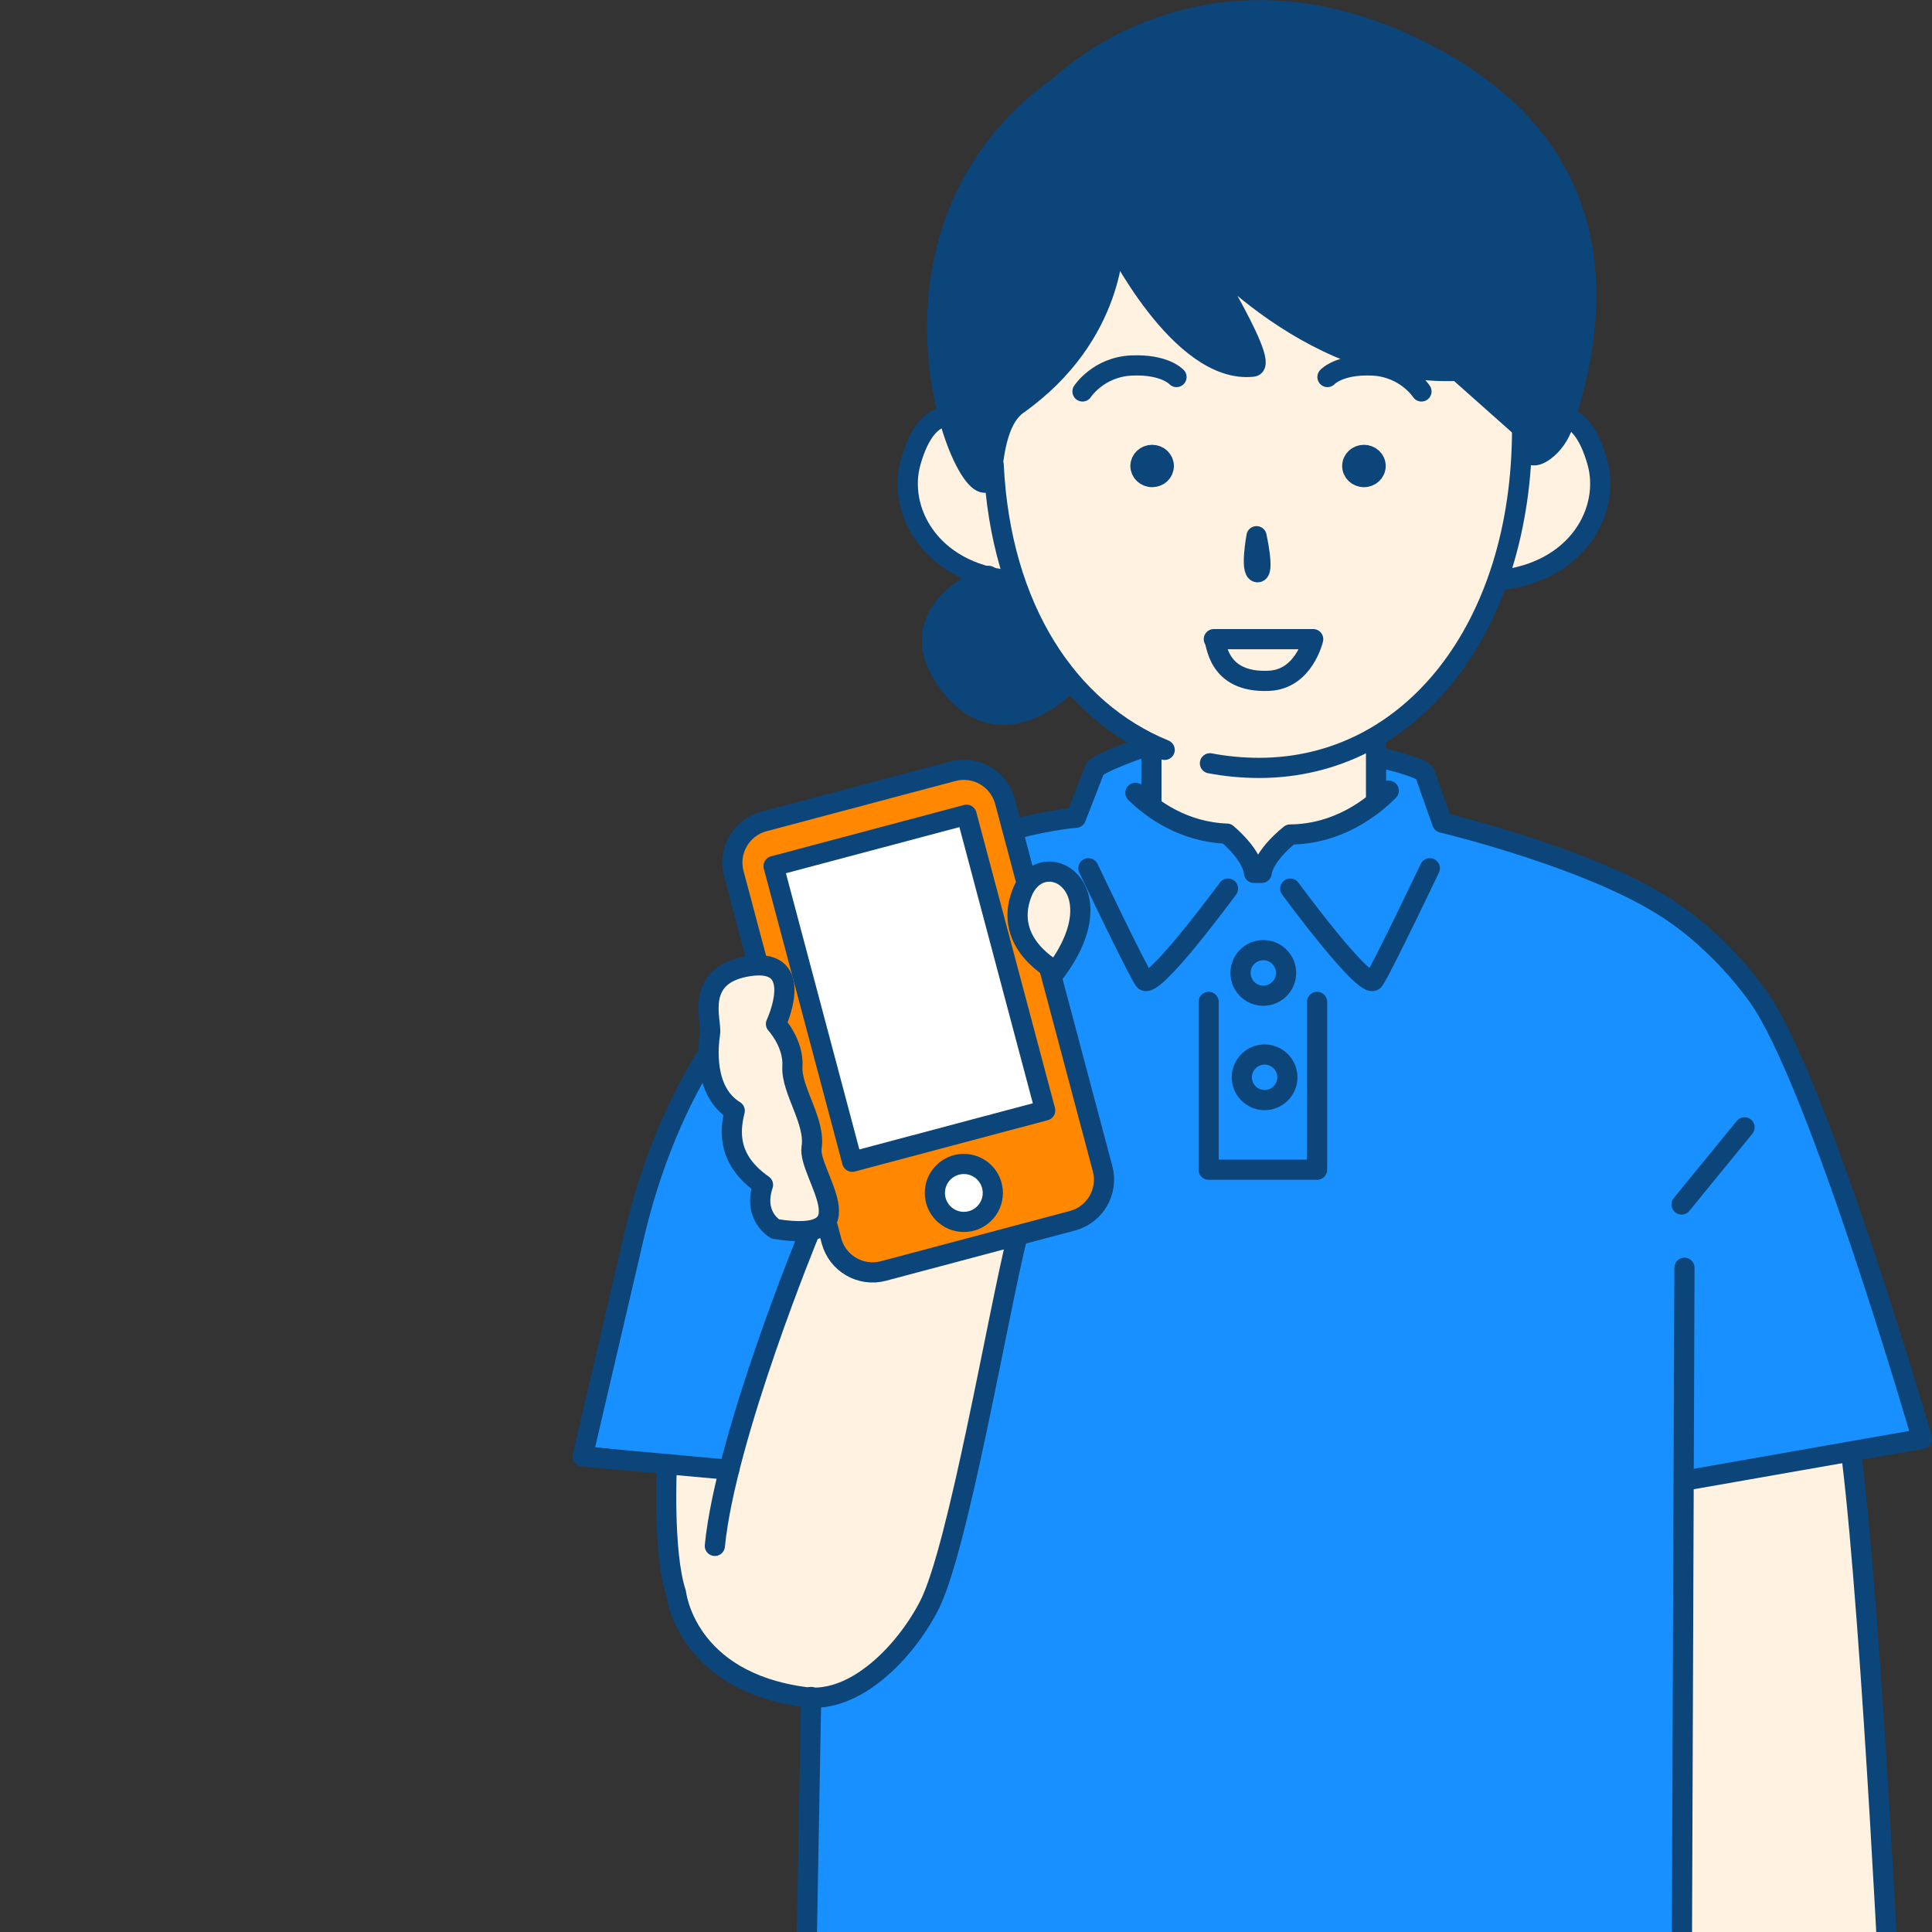
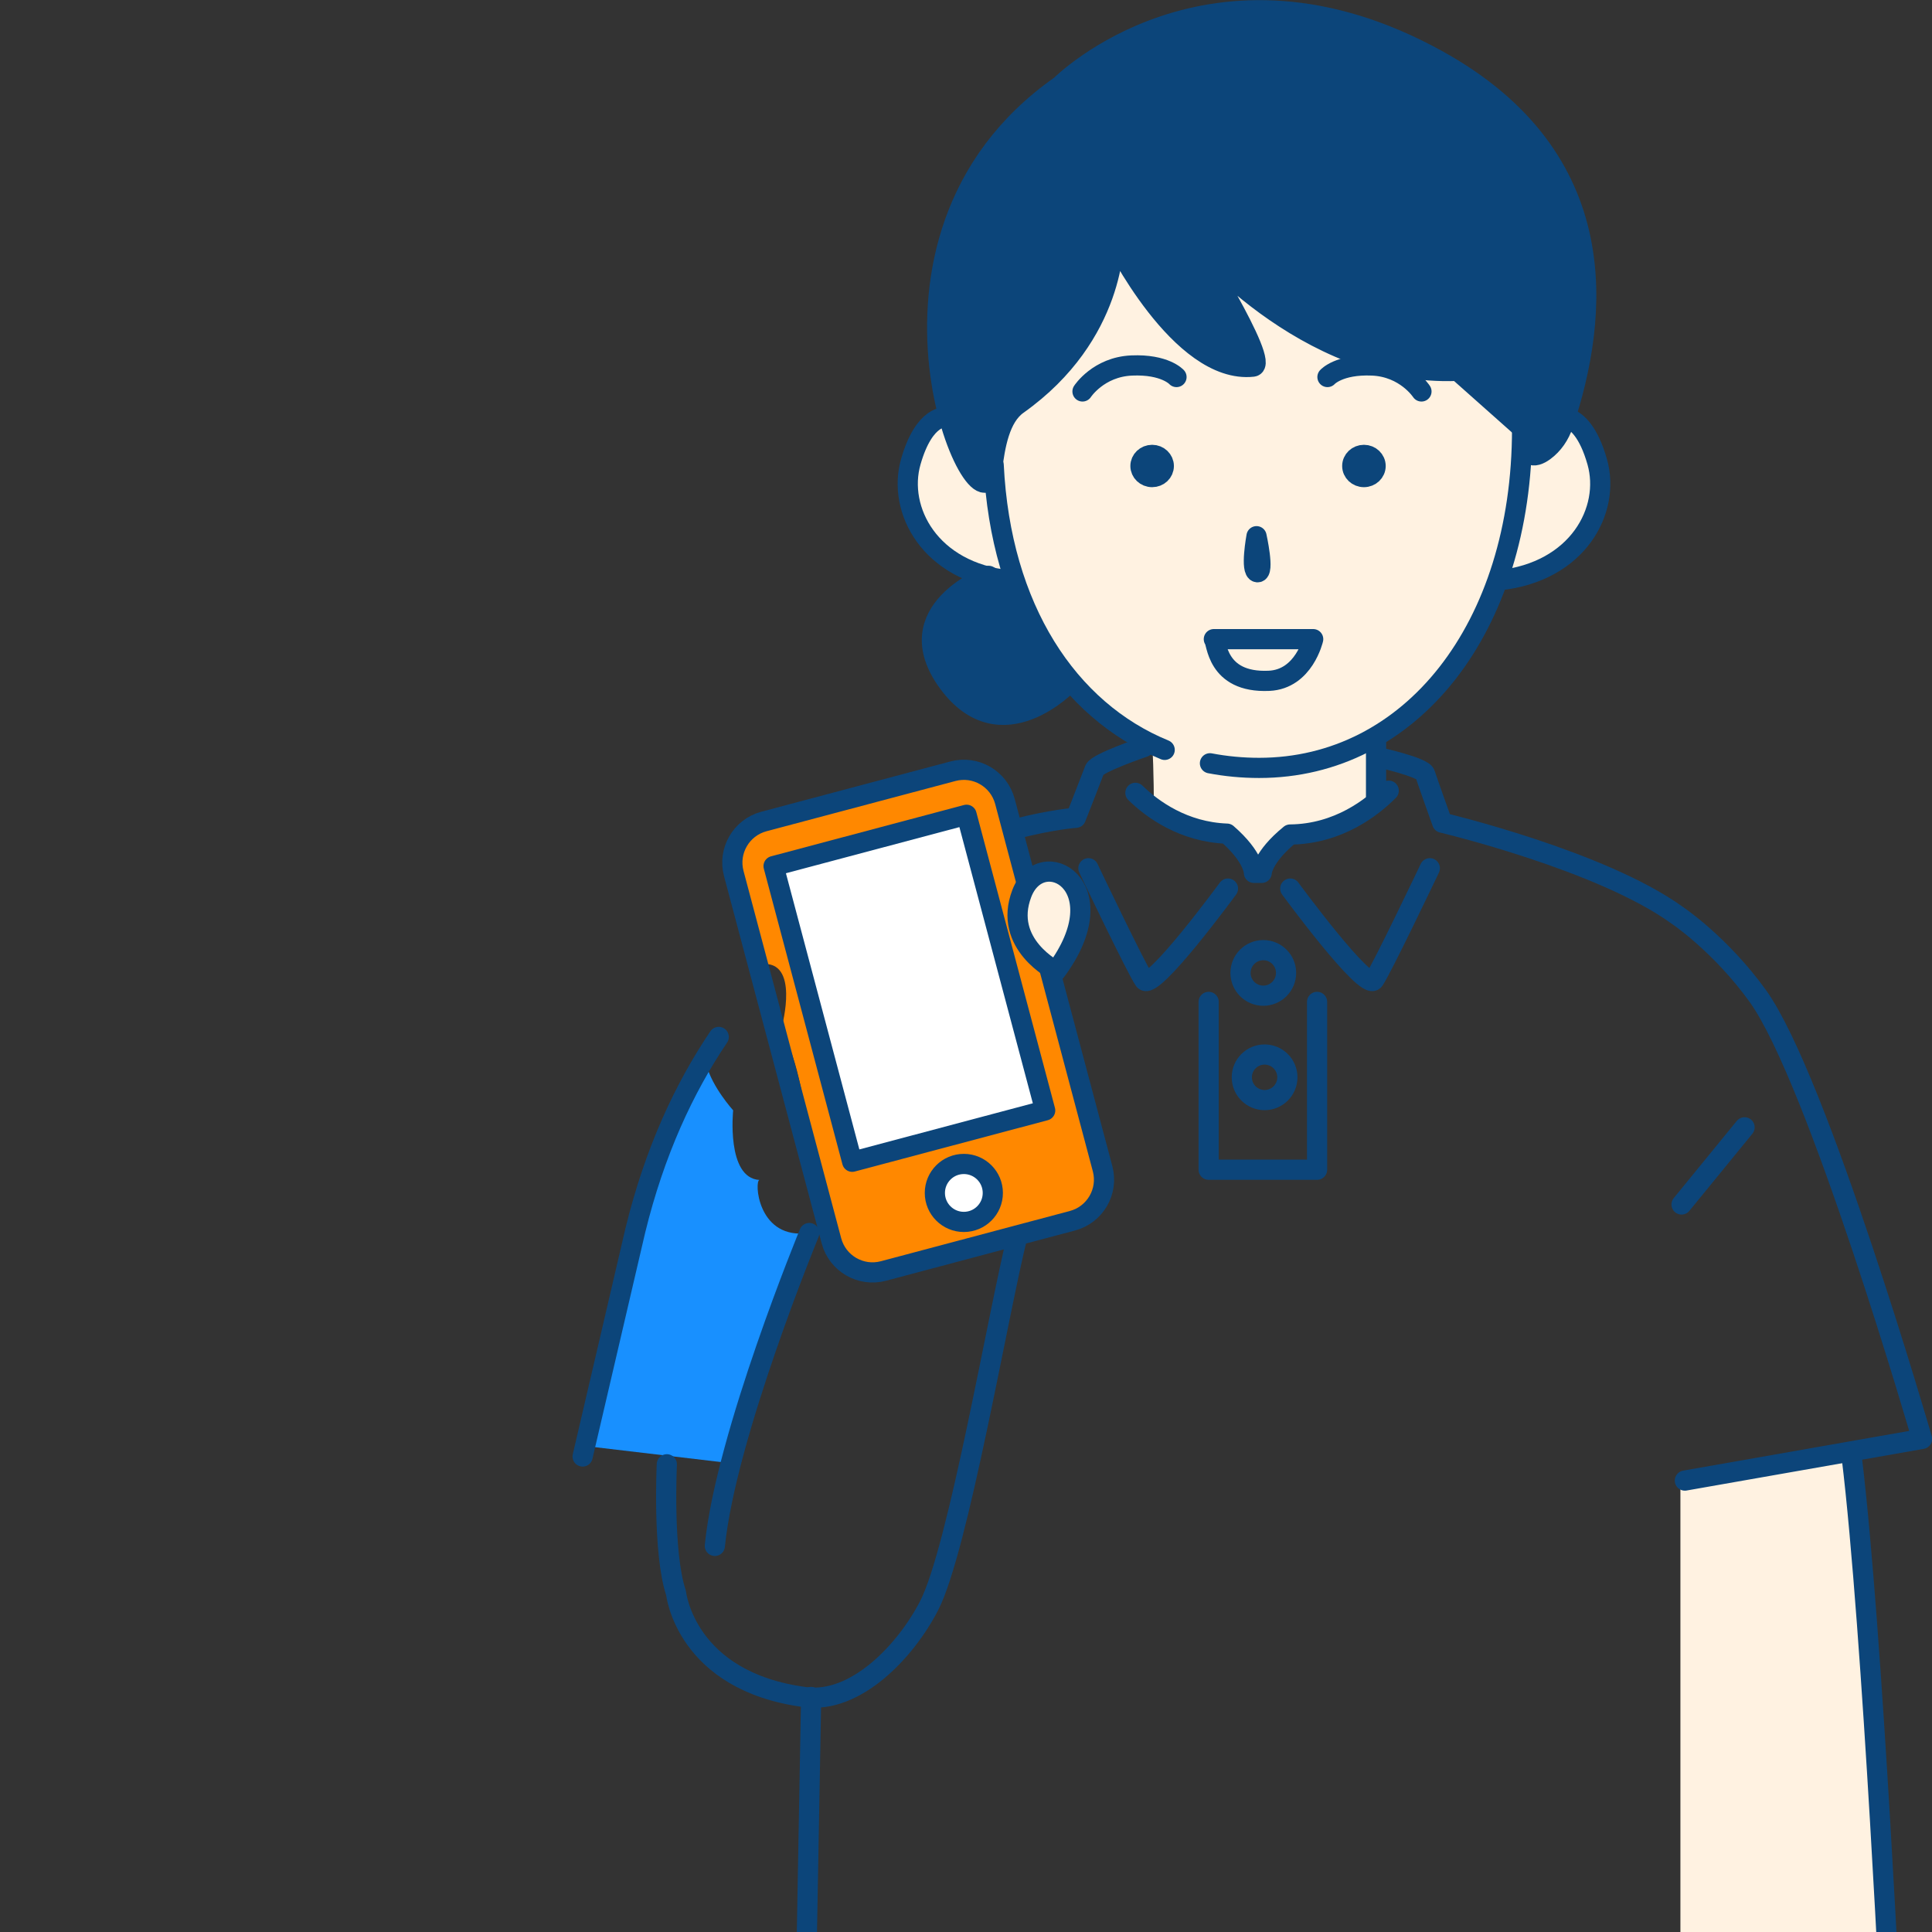
<svg xmlns="http://www.w3.org/2000/svg" width="134" height="134" viewBox="0 0 134 134" fill="none">
  <rect x="0" y="0" width="134" height="134" fill="#333333" stroke="none" />
  <g clip-path="url(#clip0_11516_5448)">
    <g clip-path="url(#clip1_11516_5448)">
      <path d="M65.25 28.79C65.25 28.79 60.54 32.15 64.24 36.97C67.94 41.79 69.95 40.11 69.95 40.11C69.95 40.11 73.31 49.52 79.92 51.76C80.03 53.22 80.03 56.02 80.03 56.02C80.03 56.02 84.18 58.04 85.3 57.7C85.86 58.37 87.54 60.5 87.54 60.5L89.33 58.15C89.33 58.15 95.38 56.36 95.49 55.46C95.6 53.78 95.49 51.09 95.49 51.09C95.49 51.09 102.55 46.5 103.67 40.56C106.92 39.78 110.73 37.54 110.73 34.51C110.73 31.48 108.6 28.57 108.6 28.57C107.59 30.92 105.91 31.82 105.91 31.82V29.69L101.2 25.66C101.2 25.66 90 25.1 84.17 18.71C85.51 20.73 87.19 25.1 87.19 25.1C87.19 25.1 82.71 25.88 77.67 17.82C75.88 22.53 72.4 28.01 70.39 28.24C68.6 30.26 68.82 33.39 68.82 33.39C68.82 33.39 66.58 32.72 65.23 28.8L65.25 28.79Z" fill="#FFF2E1" />
-       <path d="M56.87 84.7L50.46 101.46H46.77C46.77 101.46 42.9 113.76 52.39 116.57C62.07 120.35 64.69 110.95 64.69 110.95L70.49 85.47L60.47 88.11C60.47 88.11 59.15 89.1 56.86 84.71L56.87 84.7Z" fill="#FFF2E1" />
      <path d="M116.55 102.51L128.23 100.57L131.52 142.62L116.55 142.77V102.51Z" fill="#FFF2E1" />
      <path d="M67.51 39.85C67.51 39.85 62.17 44.99 66.32 48.06C70.47 51.13 74.23 47.76 74.23 47.76L70.57 40.74L67.51 39.85Z" fill="#0C457A" />
      <path d="M68.84 33.38C68.84 33.38 63.86 30.06 65.24 18.89C66.62 7.72 73.64 6.24 73.64 6.24C73.64 6.24 79.77 -0.58 89.16 0.7C98.55 1.98 104.68 6.93 106.56 9.5C108.44 12.07 111.94 20.34 108.61 28.56C106.66 32.43 105.92 31.81 105.92 31.81V29.68L101.21 25.65C101.21 25.65 91.76 25.93 84.18 18.7C85.9 21.26 87.43 24.17 87.2 25.09C86.97 26.01 84.61 25.32 84.61 25.32C84.61 25.32 79.17 20.38 77.39 17.21C76.01 22.45 72.89 27.97 70.4 28.22C69.39 30.35 68.83 33.37 68.83 33.37L68.84 33.38Z" fill="#0C457A" />
      <path d="M52.82 66.86L50.82 60.01C50.82 60.01 50.06 57.35 56.05 56.11C62.04 54.87 66.9 53.26 66.9 53.26C66.9 53.26 69.09 53.74 69.75 55.35C70.41 56.96 71.31 60.64 71.31 60.64C71.31 60.64 68.65 63.97 73.01 67.84C73.47 68.86 77.14 80.4 76.82 81.49C76.5 82.58 76.6 84.19 74.6 84.76C72.6 85.33 61.66 88.09 61.66 88.09C61.66 88.09 58.08 88.6 57.21 84.93C56.9 83.64 56.33 80.19 56.33 80.19C56.33 80.19 55.76 75.53 55 73.34L54.24 71.15C54.24 71.15 55.48 66.58 52.81 66.87L52.82 66.86Z" fill="#FF8800" />
      <path d="M50.46 101.46L40.14 100.24C40.14 100.24 46.3 74.05 49 73.86C49.39 75.4 50.85 77.01 50.85 77.01C50.85 77.01 50.36 81.7 52.67 81.84C52.32 81.91 52.53 85.76 55.75 85.55C55.19 87.72 50.46 101.47 50.46 101.47V101.46Z" fill="#1890FF" />
-       <path d="M56.26 117.59L55.78 142.55L116.56 142.77V102.51L133.23 99.82C133.23 99.82 125.87 73.74 122.19 69.58C118.51 65.42 112.68 58.43 100.48 57.24C99.63 55.71 98.95 53.26 98.95 53.26L95.31 52.5L95.51 55.46C95.51 55.46 92.37 58.03 89.35 58.15C88.19 58.61 87.56 60.5 87.56 60.5L85.32 57.7C85.32 57.7 81.83 57.25 80.05 56.02C79.89 54.37 79.94 51.76 79.94 51.76C79.94 51.76 76.07 52.93 75.9 53.43C75.73 53.93 74.71 56.57 74.71 56.57L70.64 57.33L71.32 60.64C71.32 60.64 74.79 59.62 74.79 62.42C74.79 65.22 73.01 67.84 73.01 67.84C73.01 67.84 76.82 80.38 76.82 81.49C76.82 82.6 75.63 84.29 72.67 85.3C69.71 86.31 70.3 86.32 70.3 86.32L65.47 109.37C65.47 109.37 62.14 117.76 56.26 117.59Z" fill="#1890FF" />
      <path d="M83.92 52.94C85.02 53.15 86.16 53.26 87.33 53.26C97.82 53.26 105.57 43.6 105.57 29.75" stroke="#0C457A" stroke-width="1.4" stroke-linecap="round" stroke-linejoin="round" />
      <path d="M68.92 32.25C69.4 42.2 74.08 49.27 80.78 52.01" stroke="#0C457A" stroke-width="1.4" stroke-linecap="round" stroke-linejoin="round" />
      <path d="M80.72 32.32C80.72 32.75 80.36 33.09 79.91 33.09C79.46 33.09 79.1 32.74 79.1 32.32C79.1 31.9 79.46 31.55 79.91 31.55C80.36 31.55 80.72 31.9 80.72 32.32Z" fill="#0C457A" stroke="#0C457A" stroke-width="1.4" stroke-linecap="round" stroke-linejoin="round" />
      <path d="M94.6 33.09C95.047 33.09 95.41 32.745 95.41 32.32C95.41 31.895 95.047 31.55 94.6 31.55C94.153 31.55 93.79 31.895 93.79 32.32C93.79 32.745 94.153 33.09 94.6 33.09Z" fill="#0C457A" stroke="#0C457A" stroke-width="1.4" stroke-linecap="round" stroke-linejoin="round" />
      <path d="M87.15 37.19C87.15 37.19 86.7 39.63 87.21 39.69C87.72 39.75 87.15 37.19 87.15 37.19Z" stroke="#0C457A" stroke-width="1.4" stroke-linecap="round" stroke-linejoin="round" />
      <path d="M84.19 44.33H91.08C91.08 44.33 90.45 47.11 88.02 47.22C84.3 47.39 84.41 44.44 84.19 44.33Z" stroke="#0C457A" stroke-width="1.4" stroke-linecap="round" stroke-linejoin="round" />
      <path d="M105.68 29.78L101.11 25.72C90.46 26.18 82.51 16.29 82.51 16.29C82.51 16.29 88.19 25.29 86.9 25.43C81.85 25.99 77.25 16.57 77.25 16.57C77.25 16.57 77.43 23.2 70.58 28.06C69.34 28.94 69.01 30.91 68.8 32.61C68.14 38.04 58.13 16.76 73.56 5.93C73.56 5.93 83.97 -4.52 99.68 4.15C112.07 10.99 110.9 22 108.42 29.43C108.17 30.17 107.73 30.83 107.1 31.29C106.42 31.78 105.65 31.88 105.67 29.8L105.68 29.78Z" stroke="#0C457A" stroke-width="1.4" stroke-linecap="round" stroke-linejoin="round" />
      <path d="M65.63 28.94C65.63 28.94 64.12 28.7 63.17 32.03C62.22 35.36 64.49 39.68 70 40.25" stroke="#0C457A" stroke-width="1.4" stroke-linecap="round" stroke-linejoin="round" />
      <path d="M108.85 29.04C109.38 29.26 110.19 29.95 110.78 32.03C111.73 35.36 109.46 39.68 103.95 40.25" stroke="#0C457A" stroke-width="1.4" stroke-linecap="round" stroke-linejoin="round" />
      <path d="M75.08 27.15C75.08 27.15 76.18 25.45 78.49 25.35C80.8 25.25 81.6 26.15 81.6 26.15" stroke="#0C457A" stroke-width="1.4" stroke-linecap="round" stroke-linejoin="round" />
      <path d="M98.59 27.15C98.59 27.15 97.49 25.45 95.18 25.35C92.87 25.25 92.07 26.15 92.07 26.15" stroke="#0C457A" stroke-width="1.4" stroke-linecap="round" stroke-linejoin="round" />
      <path d="M68.57 39.94C68.57 39.94 62.08 42.33 65.77 47.35C69.46 52.37 74.15 47.35 74.15 47.35" stroke="#0C457A" stroke-width="1.4" stroke-linecap="round" stroke-linejoin="round" />
-       <path d="M79.86 52.06V55.81" stroke="#0C457A" stroke-width="1.4" stroke-linecap="round" stroke-linejoin="round" />
      <path d="M95.44 51.53V55.28" stroke="#0C457A" stroke-width="1.4" stroke-linecap="round" stroke-linejoin="round" />
-       <path d="M49.85 71.92C47.44 75.49 45.4 79.89 44.07 85.32L40.41 101.02L50.57 101.94" stroke="#0C457A" stroke-width="1.4" stroke-linecap="round" stroke-linejoin="round" />
+       <path d="M49.85 71.92C47.44 75.49 45.4 79.89 44.07 85.32L40.41 101.02" stroke="#0C457A" stroke-width="1.4" stroke-linecap="round" stroke-linejoin="round" />
      <path d="M70.48 57.48C73 56.83 74.62 56.72 74.62 56.72C74.62 56.72 75.75 53.84 75.92 53.38C76.09 52.92 79.35 51.81 79.35 51.81" stroke="#0C457A" stroke-width="1.4" stroke-linecap="round" stroke-linejoin="round" />
      <path d="M78.75 54.99C79.94 56.15 82.1 57.71 85.1 57.82C86.99 59.46 86.97 60.54 86.97 60.54H87.51C87.51 60.54 87.53 59.47 89.48 57.88C92.84 57.85 95.2 55.97 96.32 54.84" stroke="#0C457A" stroke-width="1.4" stroke-linecap="round" stroke-linejoin="round" />
      <path d="M89.49 61.63C89.49 61.63 94.74 68.79 95.3 67.98C95.86 67.17 99.17 60.22 99.17 60.22" stroke="#0C457A" stroke-width="1.4" stroke-linecap="round" stroke-linejoin="round" />
      <path d="M95.63 52.53C95.63 52.53 98.69 53.21 98.84 53.68C98.99 54.15 100.03 57.06 100.03 57.06C100.03 57.06 111.09 59.68 116.34 63.49C116.34 63.49 119.31 65.47 121.91 69.07C126.09 74.87 133.31 99.8 133.31 99.8L116.86 102.69" stroke="#0C457A" stroke-width="1.4" stroke-linecap="round" stroke-linejoin="round" />
      <path d="M56.26 117.7L55.8 143.18L131.27 142.54C131.27 142.54 129.89 113 128.43 101.05" stroke="#0C457A" stroke-width="1.4" stroke-linecap="round" stroke-linejoin="round" />
      <path d="M85.17 61.63C85.17 61.63 79.92 68.79 79.36 67.98C78.8 67.17 75.49 60.22 75.49 60.22" stroke="#0C457A" stroke-width="1.4" stroke-linecap="round" stroke-linejoin="round" />
      <path d="M121 78.19L116.63 83.54" stroke="#0C457A" stroke-width="1.4" stroke-linecap="round" stroke-linejoin="round" />
-       <path d="M116.83 87.93L116.63 141.21" stroke="#0C457A" stroke-width="1.4" stroke-linecap="round" stroke-linejoin="round" />
      <path d="M87.62 69.06C88.493 69.06 89.2 68.353 89.2 67.48C89.2 66.607 88.493 65.9 87.62 65.9C86.747 65.9 86.04 66.607 86.04 67.48C86.04 68.353 86.747 69.06 87.62 69.06Z" stroke="#0C457A" stroke-width="1.4" stroke-linecap="round" stroke-linejoin="round" />
      <path d="M87.71 76.3C88.582 76.3 89.29 75.593 89.29 74.72C89.29 73.847 88.582 73.14 87.71 73.14C86.837 73.14 86.13 73.847 86.13 74.72C86.13 75.593 86.837 76.3 87.71 76.3Z" stroke="#0C457A" stroke-width="1.4" stroke-linecap="round" stroke-linejoin="round" />
      <path d="M91.35 69.49V81.13H83.83V69.49" stroke="#0C457A" stroke-width="1.4" stroke-linecap="round" stroke-linejoin="round" />
      <path d="M66.091 53.492L52.986 56.976C51.411 57.395 50.474 59.011 50.893 60.585L57.667 86.06C58.085 87.635 59.701 88.572 61.276 88.153L74.38 84.669C75.955 84.25 76.892 82.634 76.473 81.06L69.7 55.585C69.281 54.01 67.665 53.073 66.091 53.492Z" stroke="#0C457A" stroke-width="1.4" stroke-linecap="round" stroke-linejoin="round" />
      <path d="M67.039 56.511L53.654 60.07L59.107 80.578L72.492 77.019L67.039 56.511Z" fill="white" stroke="#0C457A" stroke-width="1.4" stroke-linecap="round" stroke-linejoin="round" />
      <path d="M66.85 84.75C67.96 84.75 68.86 83.85 68.86 82.74C68.86 81.63 67.96 80.73 66.85 80.73C65.74 80.73 64.84 81.63 64.84 82.74C64.84 83.85 65.74 84.75 66.85 84.75Z" fill="white" stroke="#0C457A" stroke-width="1.4" stroke-linecap="round" stroke-linejoin="round" />
      <path d="M70.57 85.71C69.24 91 66.47 107.43 64.44 111.37C62.79 114.57 59.33 118.17 55.85 117.71C47.53 116.62 46.89 110.49 46.89 110.49C45.95 107.68 46.25 101.56 46.25 101.56" stroke="#0C457A" stroke-width="1.4" stroke-linecap="round" stroke-linejoin="round" />
      <path d="M56.13 85.52C56.13 85.52 50.34 99.56 49.58 107.22" stroke="#0C457A" stroke-width="1.4" stroke-linecap="round" stroke-linejoin="round" />
-       <path d="M53.78 85.24C53.78 85.24 52.19 84.38 52.92 82.18C50.47 80.47 50.59 78.51 50.96 77.04C48.76 75.69 49.12 72.51 49.25 71.66C49.38 70.81 48.07 67.55 52.02 67C55.97 66.45 53.82 71.02 53.82 71.02C53.82 71.02 55.06 72.35 54.96 73.97C54.86 75.59 56.58 77.78 56.29 79.59C56 81.4 60.49 86.32 53.77 85.24H53.78Z" fill="#FFF2E1" stroke="#0C457A" stroke-width="1.4" stroke-linecap="round" stroke-linejoin="round" />
      <path d="M73.24 67.35C73.24 67.35 69.52 65.5 70.87 61.97C72.22 58.44 77.64 61.41 73.24 67.35Z" fill="#FFF2E1" stroke="#0C457A" stroke-width="1.4" stroke-linecap="round" stroke-linejoin="round" />
    </g>
  </g>
  <defs>
    <clipPath id="clip0_11516_5448">
      <rect width="134" height="134" fill="white" />
    </clipPath>
    <clipPath id="clip1_11516_5448">
      <rect width="94.29" height="143.88" fill="white" transform="translate(39.71)" />
    </clipPath>
  </defs>
</svg>